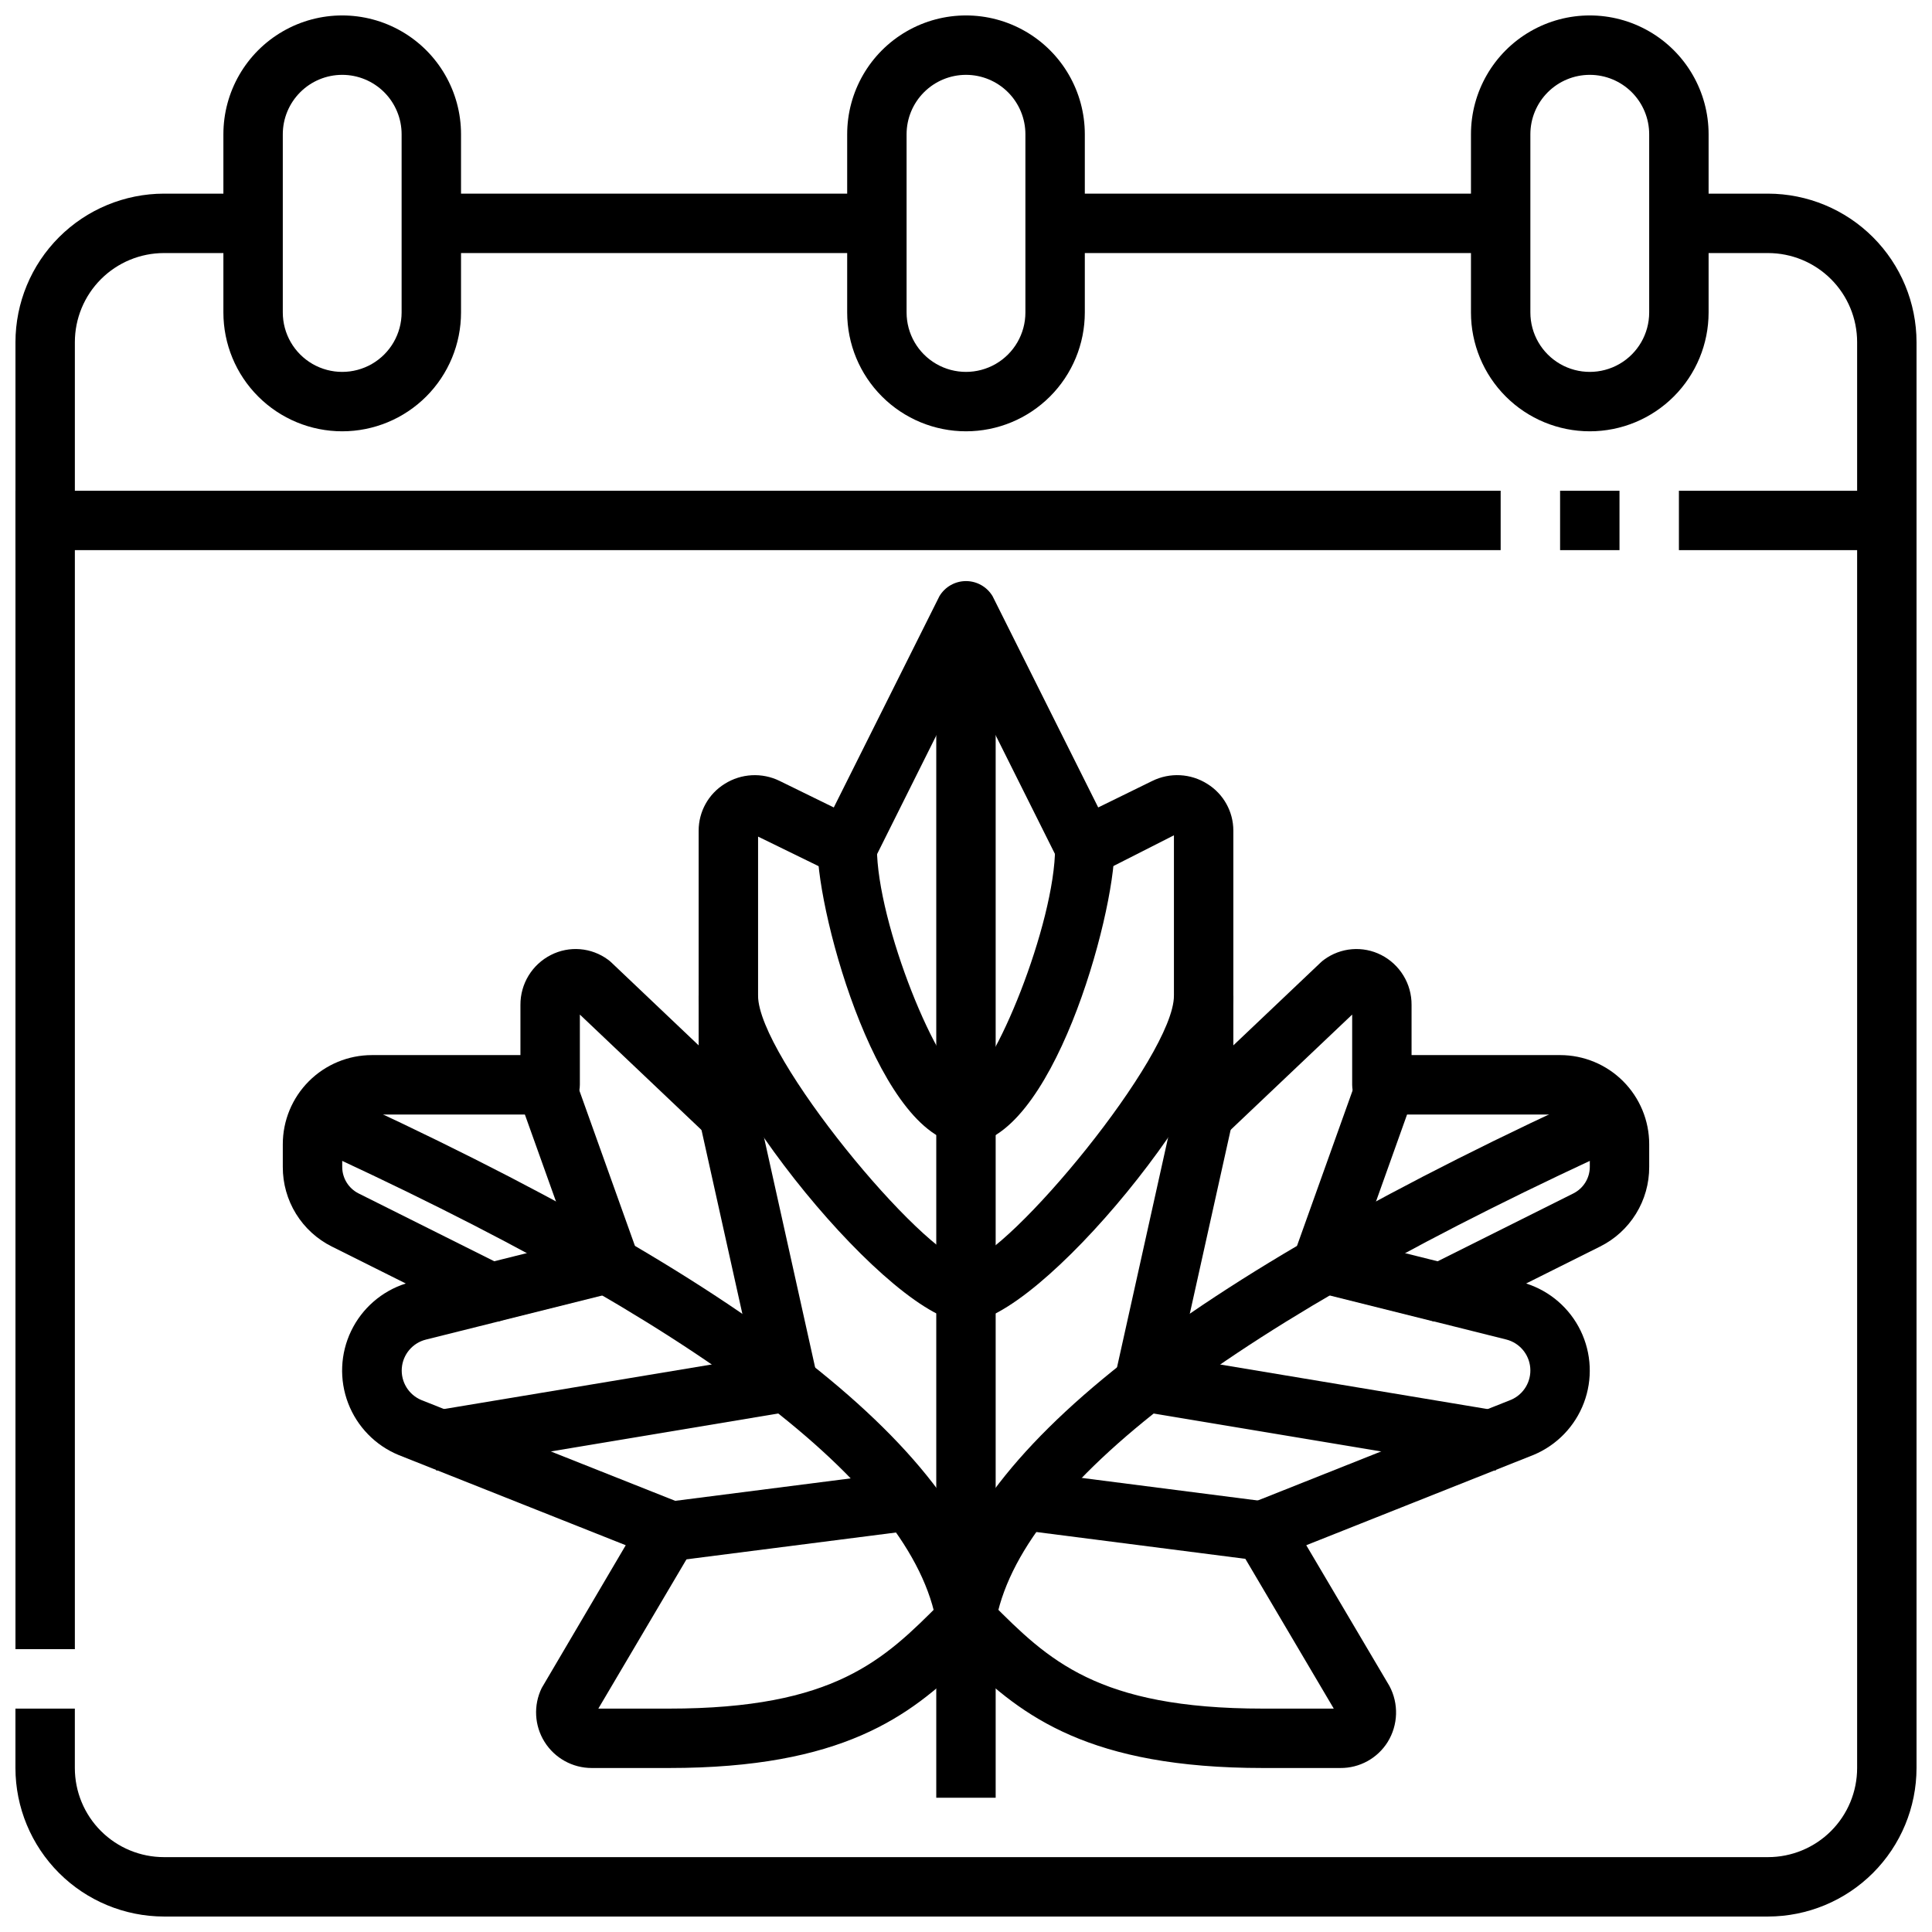
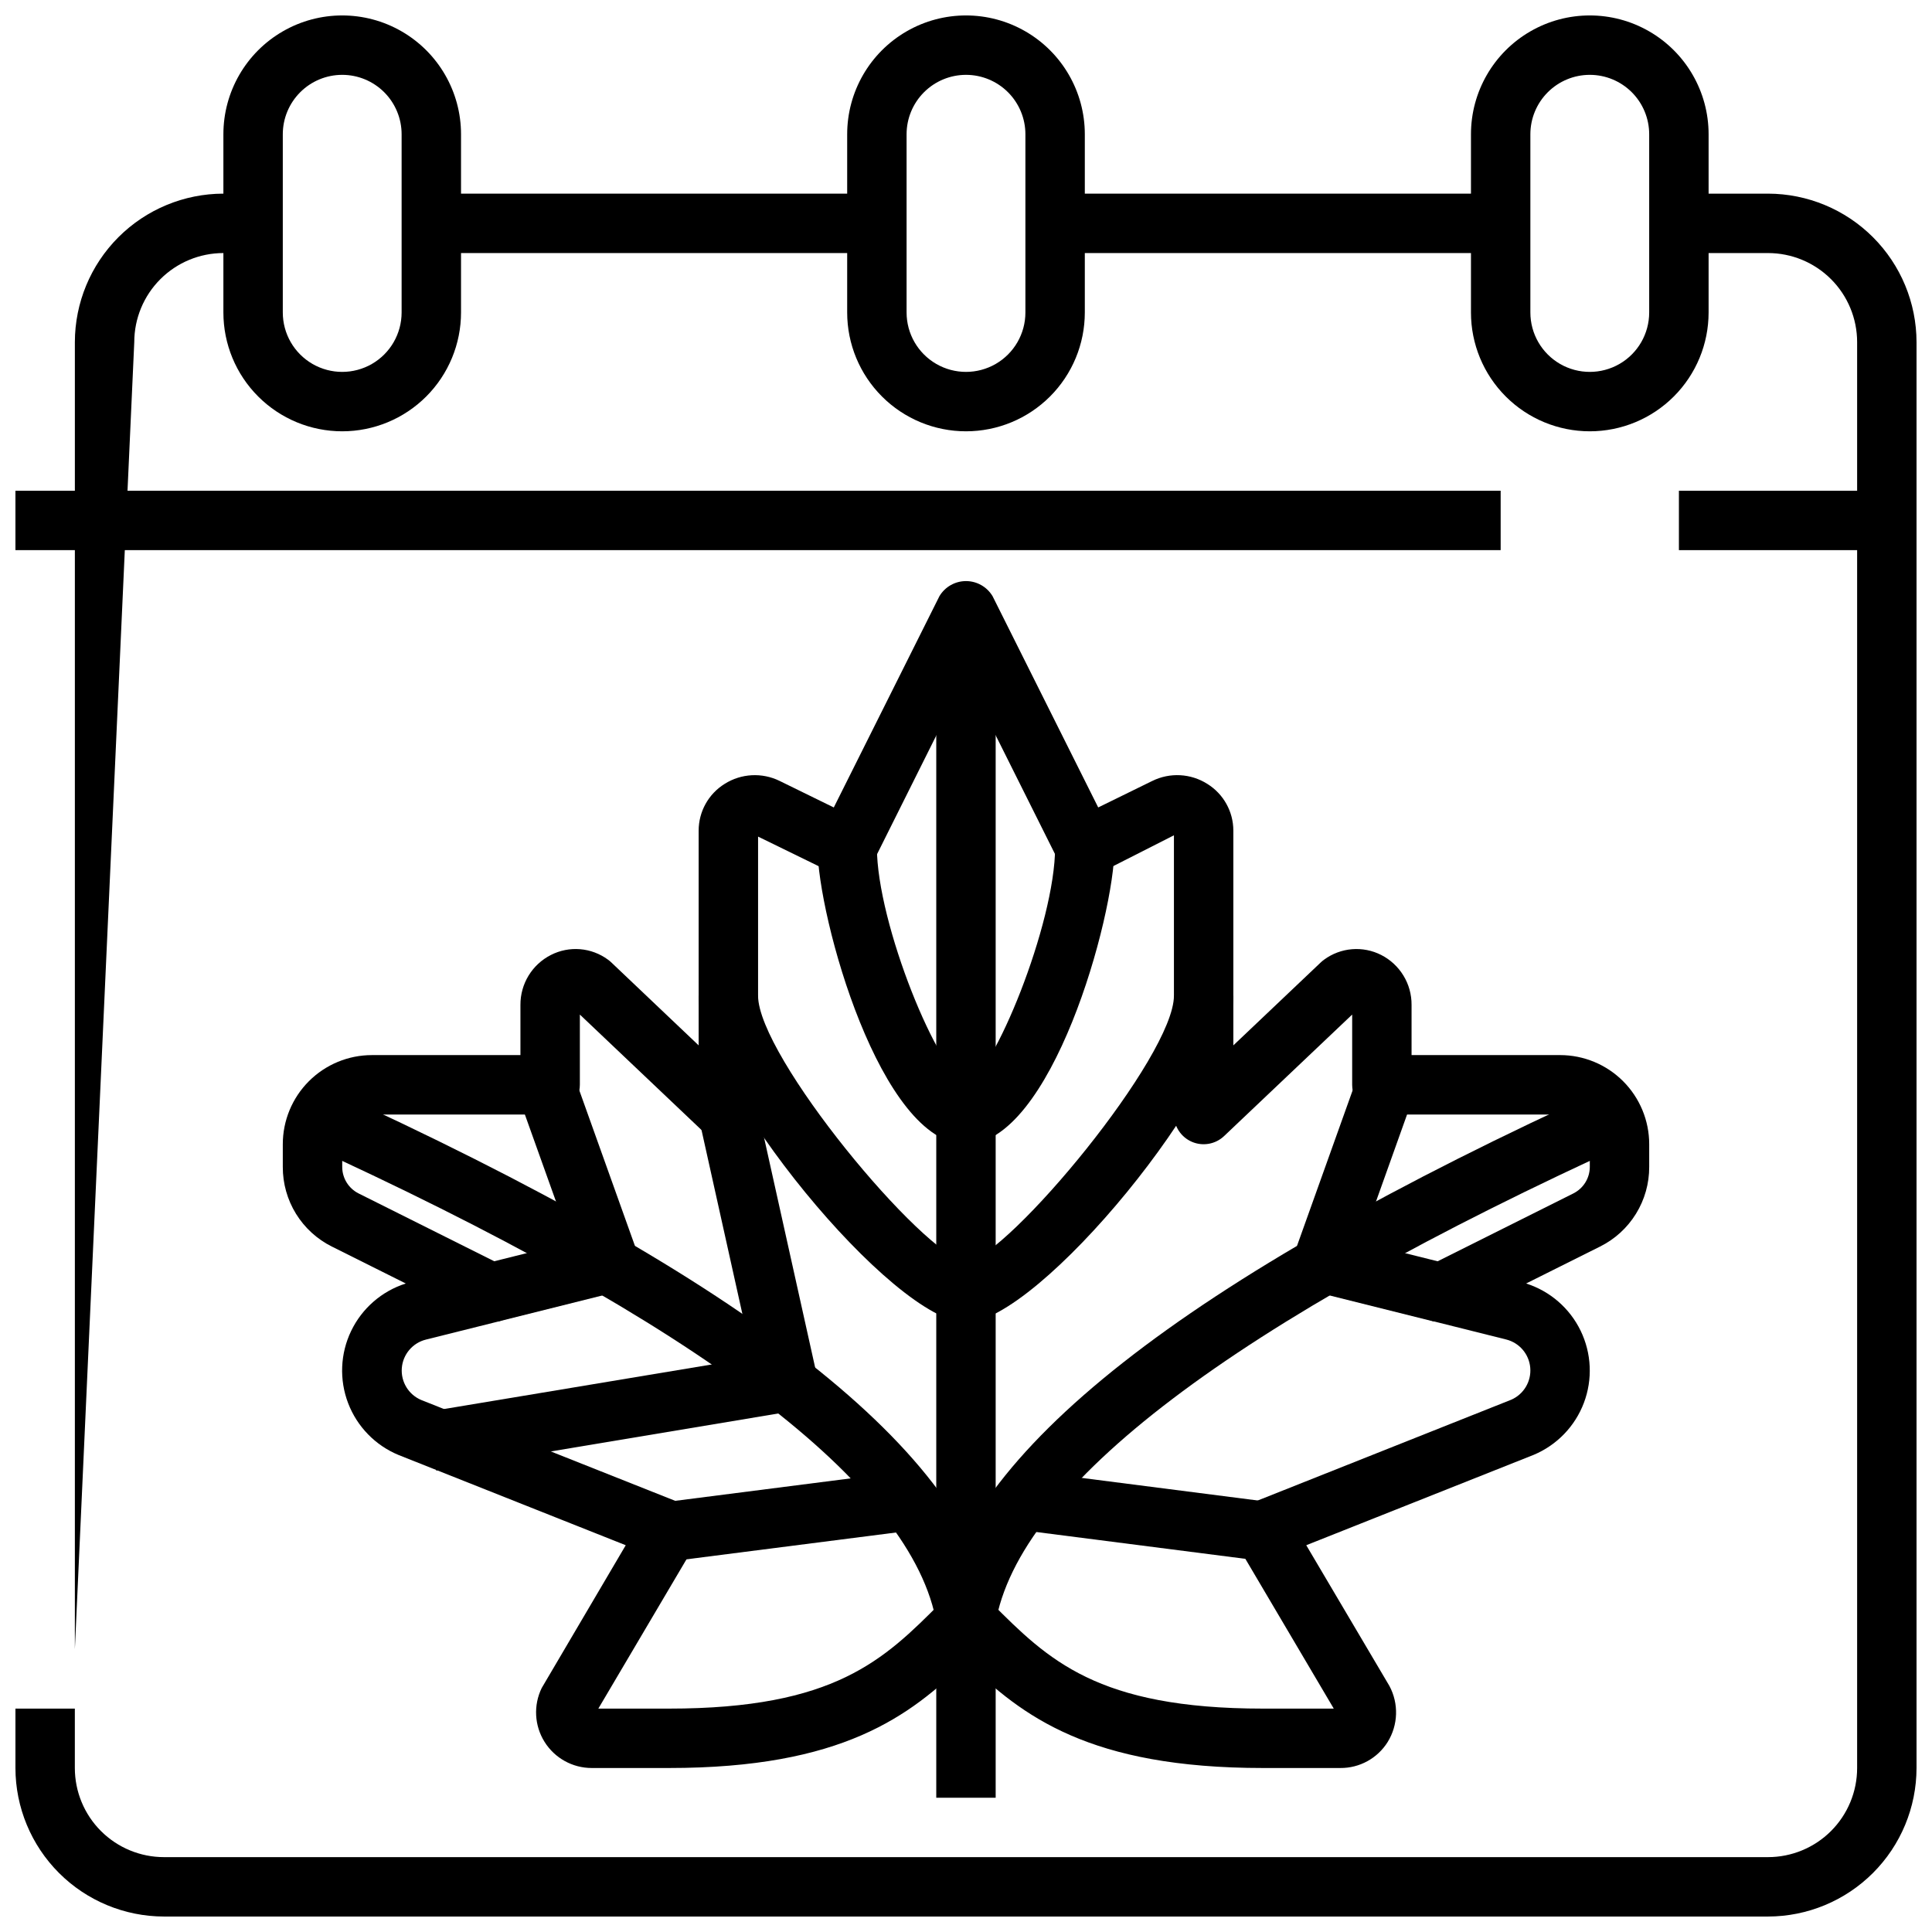
<svg xmlns="http://www.w3.org/2000/svg" width="800px" height="800px" version="1.1" viewBox="144 144 512 512">
  <defs>
    <clipPath id="f">
      <path d="m148.09 195h63.906v387h-63.906z" />
    </clipPath>
    <clipPath id="e">
      <path d="m148.09 195h503.81v456.9h-503.81z" />
    </clipPath>
    <clipPath id="d">
      <path d="m368 148.09h64v110.91h-64z" />
    </clipPath>
    <clipPath id="c">
      <path d="m533 148.09h64v110.91h-64z" />
    </clipPath>
    <clipPath id="b">
      <path d="m203 148.09h64v110.91h-64z" />
    </clipPath>
    <clipPath id="a">
      <path d="m148.09 274h393.91v16h-393.91z" />
    </clipPath>
  </defs>
  <g clip-path="url(#f)">
-     <path d="m163.84 581.05h-15.742v-346.37c0.012-10.438 4.164-20.441 11.543-27.82 7.379-7.379 17.383-11.527 27.816-11.543h23.617v15.746h-23.617c-6.262 0-12.27 2.488-16.699 6.918-4.43 4.426-6.918 10.434-6.918 16.699z" />
+     <path d="m163.84 581.05v-346.37c0.012-10.438 4.164-20.441 11.543-27.82 7.379-7.379 17.383-11.527 27.816-11.543h23.617v15.746h-23.617c-6.262 0-12.27 2.488-16.699 6.918-4.43 4.426-6.918 10.434-6.918 16.699z" />
  </g>
  <g clip-path="url(#e)">
    <path d="m612.54 651.9h-425.09c-10.434-0.012-20.438-4.164-27.816-11.543-7.379-7.379-11.531-17.383-11.543-27.816v-15.742h15.742v15.742c0 6.262 2.488 12.27 6.918 16.699 4.43 4.43 10.438 6.918 16.699 6.918h425.09c6.262 0 12.27-2.488 16.699-6.918 4.43-4.43 6.918-10.438 6.918-16.699v-377.86c0-6.266-2.488-12.273-6.918-16.699-4.43-4.43-10.438-6.918-16.699-6.918h-23.617v-15.746h23.617c10.434 0.016 20.438 4.164 27.816 11.543 7.379 7.379 11.531 17.383 11.543 27.82v377.86c-0.012 10.434-4.164 20.438-11.543 27.816s-17.383 11.531-27.816 11.543z" />
  </g>
  <path d="m423.61 195.32h118.08v15.742h-118.08z" />
  <path d="m258.3 195.32h118.08v15.742h-118.08z" />
  <g clip-path="url(#d)">
    <path d="m400 258.3c-8.352 0-16.363-3.316-22.266-9.223-5.906-5.902-9.223-13.914-9.223-22.266v-47.23c0-11.25 6-21.645 15.742-27.27 9.742-5.625 21.746-5.625 31.488 0 9.742 5.625 15.746 16.02 15.746 27.27v47.23c0 8.352-3.32 16.363-9.223 22.266-5.906 5.906-13.914 9.223-22.266 9.223zm0-94.465c-4.176 0-8.18 1.66-11.133 4.613-2.953 2.953-4.613 6.957-4.613 11.133v47.23c0 5.625 3 10.824 7.871 13.637s10.875 2.812 15.746 0 7.871-8.012 7.871-13.637v-47.23c0-4.176-1.66-8.18-4.609-11.133-2.953-2.953-6.957-4.613-11.133-4.613z" />
  </g>
  <g clip-path="url(#c)">
    <path d="m565.31 258.3c-8.352 0-16.363-3.316-22.266-9.223-5.906-5.902-9.223-13.914-9.223-22.266v-47.23c0-11.25 6-21.645 15.742-27.27 9.742-5.625 21.746-5.625 31.488 0 9.742 5.625 15.746 16.02 15.746 27.27v47.23c0 8.352-3.32 16.363-9.223 22.266-5.906 5.906-13.914 9.223-22.266 9.223zm0-94.465c-4.176 0-8.18 1.66-11.133 4.613-2.953 2.953-4.613 6.957-4.613 11.133v47.23c0 5.625 3 10.824 7.871 13.637s10.875 2.812 15.746 0 7.871-8.012 7.871-13.637v-47.23c0-4.176-1.66-8.18-4.609-11.133-2.953-2.953-6.957-4.613-11.133-4.613z" />
  </g>
  <g clip-path="url(#b)">
    <path d="m234.69 258.3c-8.352 0-16.363-3.316-22.266-9.223-5.906-5.902-9.223-13.914-9.223-22.266v-47.23c0-11.25 6-21.645 15.742-27.27 9.742-5.625 21.746-5.625 31.488 0 9.742 5.625 15.746 16.02 15.746 27.27v47.23c0 8.352-3.32 16.363-9.223 22.266-5.906 5.906-13.914 9.223-22.266 9.223zm0-94.465c-4.176 0-8.18 1.66-11.133 4.613-2.953 2.953-4.613 6.957-4.613 11.133v47.23c0 5.625 3 10.824 7.871 13.637s10.875 2.812 15.746 0 7.871-8.012 7.871-13.637v-47.23c0-4.176-1.66-8.18-4.609-11.133-2.953-2.953-6.957-4.613-11.133-4.613z" />
  </g>
  <path d="m588.93 274.05h55.105v15.742h-55.105z" />
-   <path d="m557.44 274.05h15.742v15.742h-15.742z" />
  <g clip-path="url(#a)">
    <path d="m148.09 274.05h393.6v15.742h-393.6z" />
  </g>
  <path d="m499.19 612.54h-20.469c-45.957 0-63.82-13.707-78.719-28.254-14.902 14.551-32.766 28.254-78.723 28.254h-20.465c-5.086 0-9.809-2.617-12.504-6.926-2.695-4.309-2.981-9.703-0.754-14.273l22.27-37.84-60.18-23.902c-6.16-2.539-11.004-7.508-13.383-13.73-2.383-6.223-2.094-13.156 0.797-19.16 2.894-6.004 8.129-10.551 14.48-12.57l-19.57-9.777v0.004c-3.926-1.953-7.227-4.969-9.531-8.699-2.301-3.734-3.512-8.039-3.496-12.422v-6.016c0-6.262 2.488-12.27 6.918-16.699s10.434-6.918 16.699-6.918h39.359v-13.301c-0.016-2.738 0.73-5.43 2.156-7.766 1.43-2.336 3.477-4.231 5.922-5.469 2.387-1.219 5.066-1.746 7.738-1.527 2.668 0.219 5.227 1.18 7.383 2.769 0.273 0.199 0.539 0.41 0.785 0.641l23.246 22.078v-56.922c0.004-5.043 2.609-9.727 6.898-12.383 4.383-2.766 9.891-3.062 14.547-0.785l14.367 7.039 27.992-55.984v-0.004c1.48-2.481 4.156-4.004 7.047-4.004 2.887 0 5.562 1.523 7.043 4.004l27.992 55.984 14.344-7.031v0.004c4.664-2.297 10.184-1.996 14.57 0.785 4.285 2.656 6.894 7.336 6.898 12.375v56.922l23.27-22.082v0.004c0.25-0.23 0.512-0.441 0.785-0.641 2.16-1.59 4.715-2.547 7.387-2.766 2.668-0.219 5.348 0.309 7.738 1.523 2.438 1.242 4.481 3.137 5.902 5.473 1.426 2.336 2.168 5.023 2.148 7.762v13.301h39.359c6.266 0 12.273 2.488 16.699 6.918 4.43 4.43 6.918 10.438 6.918 16.699v6.016c0.016 4.387-1.199 8.691-3.508 12.426-2.305 3.734-5.613 6.746-9.543 8.695l-19.57 9.777v-0.004c6.332 2.016 11.559 6.547 14.453 12.527s3.207 12.887 0.859 19.105c-2.348 6.215-7.148 11.191-13.273 13.766l-60.301 23.965 22.043 37.305c2.496 4.672 2.32 10.316-0.457 14.824-2.699 4.336-7.461 6.957-12.57 6.91zm-99.188-47.23c2.086 0 4.09 0.828 5.562 2.305l1.164 1.164c15.008 15.035 27.965 28.02 71.992 28.02h18.742l-25.52-43.234c-1.172-1.98-1.414-4.375-0.672-6.551 0.746-2.18 2.406-3.922 4.543-4.769l68.707-27.316c3.309-1.461 5.32-4.859 5.012-8.461-0.305-3.602-2.867-6.609-6.371-7.488l-19.121-4.785c-3.195-0.809-5.547-3.519-5.898-6.793-0.352-3.273 1.375-6.422 4.324-7.887l38.527-19.262-0.004-0.004c2.644-1.336 4.316-4.043 4.324-7.004v-6.016c0-2.086-0.832-4.09-2.309-5.566-1.477-1.477-3.477-2.305-5.566-2.305h-47.23c-4.348 0-7.871-3.523-7.871-7.871v-18.617l-33.945 32.203c-2.281 2.164-5.637 2.762-8.527 1.52-2.891-1.246-4.762-4.09-4.762-7.234v-73.996l-20.152 10.234v-0.004c-3.879 1.906-8.574 0.324-10.508-3.539l-24.441-48.918-24.406 48.891c-1.934 3.867-6.625 5.449-10.508 3.543l-20.191-9.863v73.652c0 3.144-1.871 5.988-4.762 7.234-2.891 1.242-6.242 0.645-8.527-1.52l-33.941-32.203v18.617c0 2.086-0.832 4.09-2.309 5.566-1.477 1.473-3.477 2.305-5.566 2.305h-47.23c-4.348 0-7.871 3.523-7.871 7.871v6.016c0 2.981 1.684 5.703 4.352 7.035l38.527 19.262v0.004c2.949 1.465 4.672 4.613 4.32 7.887-0.348 3.277-2.703 5.984-5.894 6.793l-19.113 4.777c-3.543 0.879-6.121 3.93-6.402 7.566-0.277 3.641 1.809 7.047 5.172 8.453l68.566 27.223c2.137 0.848 3.797 2.59 4.543 4.769 0.746 2.176 0.5 4.57-0.672 6.551l-25.527 43.234h18.719c44.027 0 56.984-12.98 71.988-28.016l1.168-1.168c1.477-1.477 3.477-2.305 5.566-2.305z" />
  <path d="m407.76 574.47-15.523-2.582c7.148-42.902 65.273-88.602 177.69-139.7l6.519 14.328c-105.8 48.09-162.54 91.133-168.68 127.95z" />
  <path d="m524.04 494.23-31.488-7.871c-2.16-0.539-3.988-1.961-5.039-3.922-1.051-1.961-1.223-4.273-0.473-6.367l15.742-44.012 14.816 5.305-12.801 35.848 23.066 5.762z" />
-   <path d="m540.39 533.71-94.465-15.742h0.004c-2.125-0.359-4.012-1.57-5.219-3.356-1.207-1.785-1.629-3.988-1.168-6.09l15.742-70.848 15.367 3.418-13.941 62.746 86.277 14.375z" />
  <path d="m414.75 549.5 2.004-15.625 66.914 8.586-2.004 15.625z" />
  <path d="m400 447.23v-15.742c7.203-2.644 23.617-42.676 23.617-62.977h15.742c0 18.441-16.777 78.719-39.359 78.719z" />
  <path d="m400 494.46v-15.742c11.699-2.363 55.105-54.789 55.105-70.848h15.742c0 23.465-51.648 86.59-70.848 86.59z" />
  <path d="m392.24 574.47c-6.141-36.816-62.891-79.863-168.68-127.95l6.519-14.328c112.41 51.098 170.54 96.824 177.69 139.7z" />
  <path d="m275.96 494.23-3.824-15.273 23.066-5.762-12.816-35.832 14.816-5.305 15.742 44.012h-0.004c0.75 2.094 0.578 4.406-0.473 6.367-1.051 1.961-2.879 3.383-5.039 3.922z" />
  <path d="m259.6 533.71-2.598-15.523 86.316-14.371-13.941-62.746 15.367-3.418 15.742 70.848c0.461 2.102 0.039 4.305-1.168 6.09-1.207 1.785-3.09 2.996-5.215 3.356z" />
  <path d="m316.2 542.6 66.922-8.566 2 15.625-66.922 8.566z" />
  <path d="m400 447.23c-22.586 0-39.359-60.277-39.359-78.719h15.742c0 20.301 16.414 60.332 24.082 63.039z" />
  <path d="m400 494.46c-19.199 0-70.848-63.125-70.848-86.594h15.742c0 16.059 43.406 68.488 55.434 70.848z" />
  <path d="m392.12 305.54h15.742v314.88h-15.742z" />
</svg>